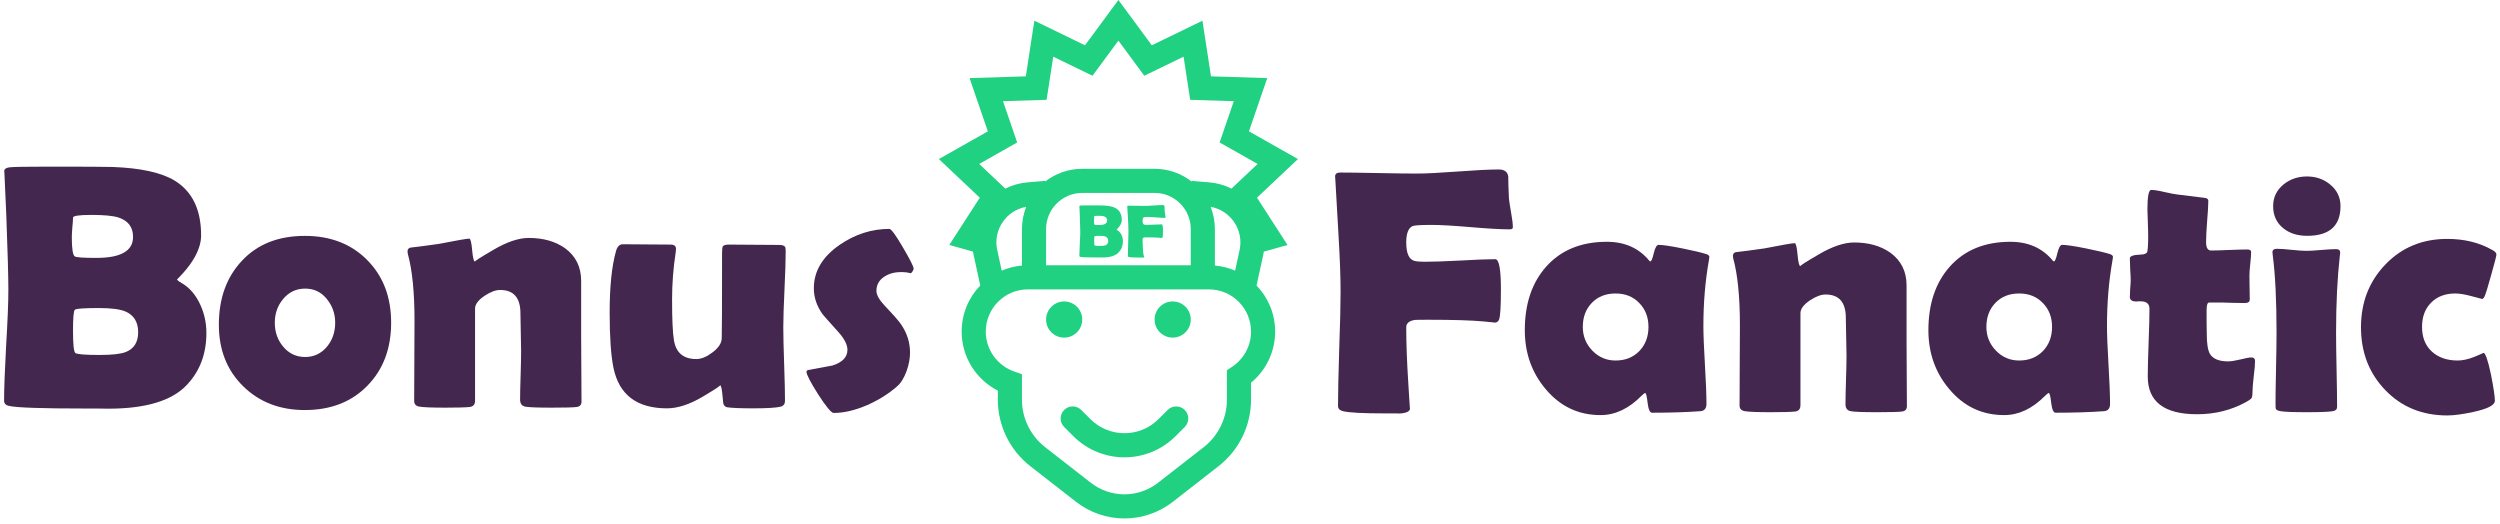
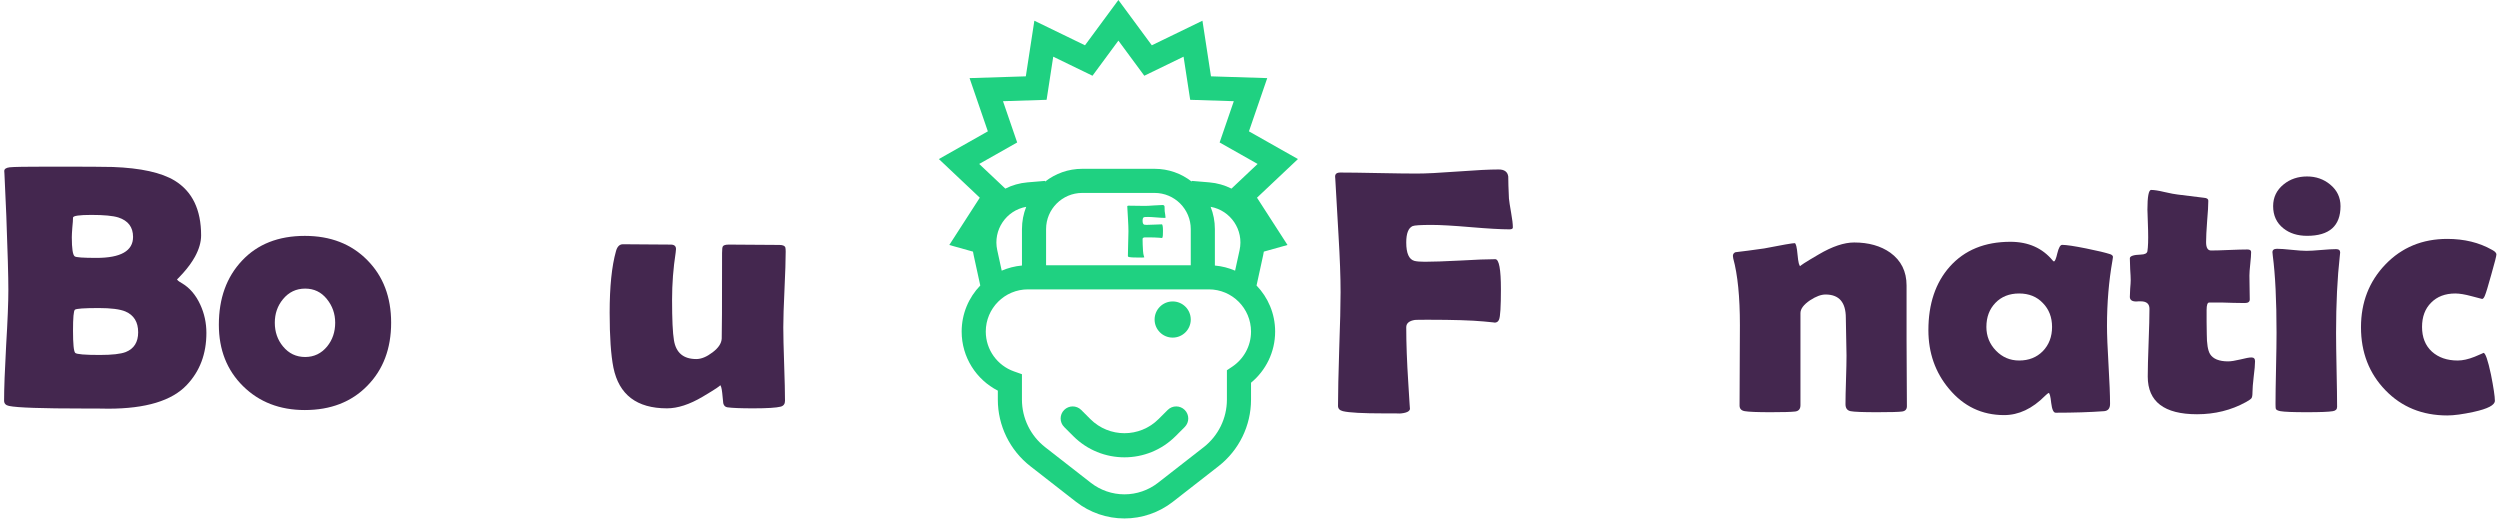
<svg xmlns="http://www.w3.org/2000/svg" width="229" height="48" viewBox="0 0 229 48" fill="none">
  <path d="M18.906 30.498C18.906 32.415 18.307 34.003 17.109 35.264C15.745 36.712 13.349 37.435 9.922 37.435C9.661 37.435 9.286 37.43 8.797 37.42C8.297 37.42 7.927 37.42 7.688 37.42C3.844 37.42 1.557 37.342 0.828 37.185C0.526 37.123 0.375 36.962 0.375 36.701C0.375 35.587 0.438 33.899 0.562 31.639C0.698 29.378 0.766 27.686 0.766 26.561C0.766 25.352 0.703 23.081 0.578 19.748C0.547 18.894 0.49 17.613 0.406 15.904L0.391 15.685C0.38 15.488 0.542 15.368 0.875 15.326C1.219 15.284 2.427 15.264 4.5 15.264C7.823 15.264 9.766 15.274 10.328 15.295C12.891 15.389 14.781 15.805 16 16.545C17.615 17.535 18.422 19.206 18.422 21.561C18.422 22.175 18.234 22.826 17.859 23.514C17.588 24.003 17.234 24.493 16.797 24.982C16.412 25.41 16.219 25.607 16.219 25.576C16.219 25.649 16.354 25.764 16.625 25.92C17.354 26.337 17.927 26.998 18.344 27.904C18.719 28.717 18.906 29.581 18.906 30.498ZM12.188 21.701C12.188 20.805 11.74 20.212 10.844 19.92C10.344 19.764 9.521 19.686 8.375 19.686C7.25 19.686 6.688 19.769 6.688 19.936C6.688 20.134 6.667 20.436 6.625 20.842C6.594 21.238 6.578 21.535 6.578 21.732C6.578 22.774 6.667 23.357 6.844 23.482C6.958 23.576 7.62 23.623 8.828 23.623C11.068 23.623 12.188 22.982 12.188 21.701ZM12.656 30.436C12.656 29.498 12.266 28.863 11.484 28.529C10.984 28.321 10.172 28.217 9.047 28.217C7.703 28.217 6.974 28.269 6.859 28.373C6.745 28.467 6.688 29.102 6.688 30.279C6.688 31.509 6.755 32.191 6.891 32.326C7.026 32.451 7.776 32.514 9.141 32.514C10.266 32.514 11.057 32.425 11.516 32.248C12.276 31.946 12.656 31.342 12.656 30.436Z" fill="#44274F" />
  <path d="M35.828 29.561C35.828 31.936 35.099 33.863 33.641 35.342C32.193 36.821 30.287 37.56 27.922 37.56C25.63 37.56 23.745 36.831 22.266 35.373C20.787 33.915 20.047 32.04 20.047 29.748C20.047 27.331 20.755 25.373 22.172 23.873C23.588 22.363 25.505 21.607 27.922 21.607C30.276 21.607 32.182 22.347 33.641 23.826C35.099 25.295 35.828 27.206 35.828 29.561ZM30.703 29.561C30.703 28.738 30.448 28.014 29.938 27.389C29.427 26.753 28.766 26.436 27.953 26.436C27.13 26.436 26.453 26.759 25.922 27.404C25.422 28.009 25.172 28.727 25.172 29.561C25.172 30.404 25.422 31.128 25.922 31.732C26.453 32.378 27.13 32.701 27.953 32.701C28.766 32.701 29.438 32.378 29.969 31.732C30.458 31.128 30.703 30.404 30.703 29.561Z" fill="#44274F" />
-   <path d="M53.266 36.795C53.266 37.076 53.12 37.238 52.828 37.279C52.536 37.321 51.776 37.342 50.547 37.342C49.234 37.342 48.422 37.31 48.109 37.248C47.797 37.185 47.641 36.972 47.641 36.607C47.641 36.118 47.656 35.378 47.688 34.389C47.719 33.399 47.734 32.654 47.734 32.154C47.734 31.769 47.724 31.196 47.703 30.436C47.682 29.665 47.672 29.087 47.672 28.701C47.672 27.274 47.052 26.561 45.812 26.561C45.406 26.561 44.932 26.738 44.391 27.092C43.807 27.488 43.516 27.878 43.516 28.264V36.701C43.516 37.045 43.354 37.238 43.031 37.279C42.667 37.321 41.922 37.342 40.797 37.342C39.578 37.342 38.786 37.31 38.422 37.248C38.099 37.196 37.938 37.024 37.938 36.732C37.938 35.92 37.943 34.696 37.953 33.06C37.964 31.425 37.969 30.196 37.969 29.373C37.969 26.779 37.766 24.743 37.359 23.264C37.339 23.17 37.328 23.092 37.328 23.029C37.328 22.863 37.406 22.748 37.562 22.686C38.219 22.613 39.094 22.498 40.188 22.342C41.844 22.019 42.776 21.857 42.984 21.857C43.099 21.857 43.188 22.212 43.25 22.92C43.312 23.618 43.401 23.967 43.516 23.967C43.401 23.967 43.958 23.607 45.188 22.889C46.427 22.16 47.51 21.795 48.438 21.795C49.76 21.795 50.865 22.107 51.75 22.732C52.74 23.451 53.234 24.451 53.234 25.732V30.717C53.234 31.394 53.24 32.41 53.25 33.764C53.26 35.107 53.266 36.118 53.266 36.795Z" fill="#44274F" />
  <path d="M71.969 23.045C71.969 23.816 71.932 24.972 71.859 26.514C71.787 28.055 71.75 29.212 71.75 29.982C71.75 30.732 71.776 31.857 71.828 33.357C71.88 34.857 71.906 35.977 71.906 36.717C71.906 36.998 71.776 37.175 71.516 37.248C71.12 37.352 70.281 37.404 69 37.404C67.865 37.404 67.073 37.373 66.625 37.31C66.427 37.279 66.302 37.154 66.25 36.935C66.219 36.623 66.188 36.31 66.156 35.998C66.104 35.519 66.031 35.279 65.938 35.279C66.083 35.279 65.557 35.633 64.359 36.342C63.161 37.05 62.073 37.404 61.094 37.404C58.333 37.404 56.698 36.16 56.188 33.67C55.958 32.514 55.844 30.837 55.844 28.639C55.844 26.264 56.036 24.389 56.422 23.014C56.536 22.587 56.75 22.373 57.062 22.373C57.542 22.373 58.271 22.378 59.25 22.389C60.229 22.399 60.958 22.404 61.438 22.404C61.76 22.404 61.922 22.54 61.922 22.811C61.922 22.884 61.911 22.993 61.891 23.139C61.672 24.555 61.562 25.993 61.562 27.451C61.562 29.264 61.62 30.503 61.734 31.17C61.922 32.316 62.604 32.889 63.781 32.889C64.24 32.889 64.734 32.685 65.266 32.279C65.807 31.873 66.088 31.451 66.109 31.014C66.13 30.628 66.141 28.014 66.141 23.17C66.141 22.826 66.167 22.623 66.219 22.561C66.281 22.456 66.469 22.404 66.781 22.404C67.292 22.404 68.057 22.41 69.078 22.42C70.109 22.43 70.88 22.436 71.391 22.436C71.703 22.436 71.885 22.514 71.938 22.67C71.958 22.753 71.969 22.878 71.969 23.045Z" fill="#44274F" />
-   <path d="M83.688 24.607C83.688 24.712 83.609 24.852 83.453 25.029C83.162 24.956 82.87 24.92 82.578 24.92C81.963 24.92 81.448 25.055 81.031 25.326C80.531 25.639 80.281 26.081 80.281 26.654C80.281 27.019 80.547 27.482 81.078 28.045C81.88 28.889 82.375 29.456 82.562 29.748C83.094 30.54 83.359 31.389 83.359 32.295C83.359 32.826 83.255 33.389 83.047 33.982C82.807 34.639 82.505 35.118 82.141 35.42C81.37 36.087 80.469 36.649 79.438 37.107C78.323 37.587 77.297 37.826 76.359 37.826C76.151 37.826 75.682 37.264 74.953 36.139C74.234 35.003 73.875 34.31 73.875 34.06C73.875 33.967 73.932 33.91 74.047 33.889C74.776 33.753 75.51 33.618 76.25 33.482C77.167 33.191 77.625 32.712 77.625 32.045C77.625 31.587 77.359 31.055 76.828 30.451C75.88 29.399 75.385 28.842 75.344 28.779C74.812 28.029 74.547 27.238 74.547 26.404C74.547 24.842 75.338 23.514 76.922 22.42C78.338 21.451 79.854 20.967 81.469 20.967C81.635 20.967 82.047 21.529 82.703 22.654C83.359 23.769 83.688 24.42 83.688 24.607Z" fill="#44274F" />
  <path d="M138.578 20.836C138.578 20.951 138.474 21.008 138.266 21.008C137.484 21.008 136.297 20.94 134.703 20.805C133.12 20.669 131.932 20.602 131.141 20.602C130.141 20.602 129.557 20.638 129.391 20.711C129.005 20.888 128.812 21.388 128.812 22.211C128.812 23.201 129.062 23.763 129.562 23.898C129.771 23.951 130.089 23.977 130.516 23.977C131.234 23.977 132.307 23.94 133.734 23.867C135.172 23.784 136.25 23.742 136.969 23.742C137.312 23.742 137.484 24.659 137.484 26.492C137.484 28.086 137.427 29.013 137.312 29.273C137.24 29.461 137.099 29.555 136.891 29.555C137.026 29.555 136.698 29.518 135.906 29.445C134.792 29.341 133.104 29.289 130.844 29.289C130.115 29.289 129.703 29.294 129.609 29.305C129.078 29.388 128.812 29.612 128.812 29.977C128.812 31.456 128.875 33.159 129 35.086C129.104 36.825 129.156 37.602 129.156 37.414C129.156 37.685 128.828 37.841 128.172 37.883C128.349 37.872 127.885 37.867 126.781 37.867C124.833 37.867 123.578 37.8 123.016 37.664C122.714 37.591 122.562 37.43 122.562 37.18C122.562 36.023 122.599 34.289 122.672 31.977C122.755 29.654 122.797 27.914 122.797 26.758C122.797 25.383 122.734 23.654 122.609 21.57C122.422 18.352 122.323 16.622 122.312 16.383L122.297 16.195C122.286 15.935 122.443 15.805 122.766 15.805C123.536 15.805 124.698 15.82 126.25 15.852C127.812 15.883 128.984 15.898 129.766 15.898C130.599 15.898 131.849 15.836 133.516 15.711C135.193 15.586 136.448 15.523 137.281 15.523C137.802 15.523 138.094 15.737 138.156 16.164C138.156 16.612 138.177 17.284 138.219 18.18C138.24 18.409 138.307 18.852 138.422 19.508C138.526 20.081 138.578 20.523 138.578 20.836Z" fill="#44274F" />
-   <path d="M156.031 29.852C156.031 30.654 156.078 31.846 156.172 33.43C156.266 35.013 156.312 36.2 156.312 36.992C156.312 37.409 156.13 37.633 155.766 37.664C154.474 37.758 152.995 37.805 151.328 37.805C151.13 37.805 150.995 37.508 150.922 36.914C150.859 36.31 150.781 36.003 150.688 35.992C150.604 36.034 150.495 36.122 150.359 36.258C149.193 37.435 147.943 38.023 146.609 38.023C144.578 38.023 142.896 37.221 141.562 35.617C140.302 34.117 139.672 32.325 139.672 30.242C139.672 27.836 140.323 25.898 141.625 24.43C142.979 22.909 144.833 22.148 147.188 22.148C148.823 22.148 150.115 22.721 151.062 23.867C151.104 23.919 151.141 23.945 151.172 23.945C151.266 23.945 151.37 23.695 151.484 23.195C151.609 22.685 151.755 22.43 151.922 22.43C152.307 22.43 153.042 22.539 154.125 22.758C155.156 22.966 155.896 23.143 156.344 23.289C156.5 23.352 156.578 23.435 156.578 23.539C156.578 23.581 156.562 23.69 156.531 23.867C156.198 25.753 156.031 27.747 156.031 29.852ZM151 29.945C151 29.06 150.719 28.331 150.156 27.758C149.604 27.174 148.88 26.883 147.984 26.883C147.089 26.883 146.365 27.169 145.812 27.742C145.26 28.315 144.984 29.049 144.984 29.945C144.984 30.789 145.276 31.513 145.859 32.117C146.443 32.721 147.151 33.023 147.984 33.023C148.87 33.023 149.594 32.737 150.156 32.164C150.719 31.581 151 30.841 151 29.945Z" fill="#44274F" />
  <path d="M174.672 37.211C174.672 37.492 174.526 37.654 174.234 37.695C173.943 37.737 173.182 37.758 171.953 37.758C170.641 37.758 169.828 37.727 169.516 37.664C169.203 37.602 169.047 37.388 169.047 37.023C169.047 36.534 169.062 35.794 169.094 34.805C169.125 33.815 169.141 33.07 169.141 32.57C169.141 32.185 169.13 31.612 169.109 30.852C169.089 30.081 169.078 29.503 169.078 29.117C169.078 27.69 168.458 26.977 167.219 26.977C166.812 26.977 166.339 27.154 165.797 27.508C165.214 27.904 164.922 28.294 164.922 28.68V37.117C164.922 37.461 164.76 37.654 164.438 37.695C164.073 37.737 163.328 37.758 162.203 37.758C160.984 37.758 160.193 37.727 159.828 37.664C159.505 37.612 159.344 37.44 159.344 37.148C159.344 36.336 159.349 35.112 159.359 33.477C159.37 31.841 159.375 30.612 159.375 29.789C159.375 27.195 159.172 25.159 158.766 23.68C158.745 23.586 158.734 23.508 158.734 23.445C158.734 23.279 158.812 23.164 158.969 23.102C159.625 23.029 160.5 22.914 161.594 22.758C163.25 22.435 164.182 22.273 164.391 22.273C164.505 22.273 164.594 22.628 164.656 23.336C164.719 24.034 164.807 24.383 164.922 24.383C164.807 24.383 165.365 24.023 166.594 23.305C167.833 22.576 168.917 22.211 169.844 22.211C171.167 22.211 172.271 22.523 173.156 23.148C174.146 23.867 174.641 24.867 174.641 26.148V31.133C174.641 31.81 174.646 32.825 174.656 34.18C174.667 35.523 174.672 36.534 174.672 37.211Z" fill="#44274F" />
  <path d="M193 29.852C193 30.654 193.047 31.846 193.141 33.43C193.234 35.013 193.281 36.2 193.281 36.992C193.281 37.409 193.099 37.633 192.734 37.664C191.443 37.758 189.964 37.805 188.297 37.805C188.099 37.805 187.964 37.508 187.891 36.914C187.828 36.31 187.75 36.003 187.656 35.992C187.573 36.034 187.464 36.122 187.328 36.258C186.161 37.435 184.911 38.023 183.578 38.023C181.547 38.023 179.865 37.221 178.531 35.617C177.271 34.117 176.641 32.325 176.641 30.242C176.641 27.836 177.292 25.898 178.594 24.43C179.948 22.909 181.802 22.148 184.156 22.148C185.792 22.148 187.083 22.721 188.031 23.867C188.073 23.919 188.109 23.945 188.141 23.945C188.234 23.945 188.339 23.695 188.453 23.195C188.578 22.685 188.724 22.43 188.891 22.43C189.276 22.43 190.01 22.539 191.094 22.758C192.125 22.966 192.865 23.143 193.312 23.289C193.469 23.352 193.547 23.435 193.547 23.539C193.547 23.581 193.531 23.69 193.5 23.867C193.167 25.753 193 27.747 193 29.852ZM187.969 29.945C187.969 29.06 187.688 28.331 187.125 27.758C186.573 27.174 185.849 26.883 184.953 26.883C184.057 26.883 183.333 27.169 182.781 27.742C182.229 28.315 181.953 29.049 181.953 29.945C181.953 30.789 182.245 31.513 182.828 32.117C183.411 32.721 184.12 33.023 184.953 33.023C185.839 33.023 186.562 32.737 187.125 32.164C187.688 31.581 187.969 30.841 187.969 29.945Z" fill="#44274F" />
  <path d="M206.562 33.086C206.562 33.398 206.521 33.872 206.438 34.508C206.365 35.143 206.328 35.612 206.328 35.914C206.328 36.206 206.297 36.393 206.234 36.477C206.172 36.56 206 36.68 205.719 36.836C204.375 37.575 202.885 37.945 201.25 37.945C198.24 37.945 196.734 36.794 196.734 34.492C196.734 33.805 196.76 32.773 196.812 31.398C196.865 30.013 196.891 28.977 196.891 28.289C196.891 27.831 196.625 27.602 196.094 27.602C196.052 27.602 195.984 27.602 195.891 27.602C195.797 27.612 195.729 27.617 195.688 27.617C195.292 27.617 195.094 27.477 195.094 27.195C195.094 27.029 195.104 26.773 195.125 26.43C195.156 26.086 195.172 25.831 195.172 25.664C195.172 25.445 195.156 25.112 195.125 24.664C195.104 24.216 195.094 23.883 195.094 23.664C195.094 23.456 195.427 23.341 196.094 23.32C196.469 23.31 196.672 23.206 196.703 23.008C196.766 22.612 196.786 21.987 196.766 21.133C196.724 19.789 196.703 19.148 196.703 19.211C196.703 18.003 196.818 17.398 197.047 17.398C197.328 17.398 197.729 17.461 198.25 17.586C198.844 17.721 199.255 17.799 199.484 17.82C200.016 17.893 200.818 17.992 201.891 18.117C202.151 18.138 202.281 18.227 202.281 18.383C202.281 18.799 202.245 19.43 202.172 20.273C202.109 21.117 202.078 21.753 202.078 22.18C202.078 22.69 202.229 22.945 202.531 22.945C202.896 22.945 203.448 22.93 204.188 22.898C204.927 22.867 205.484 22.852 205.859 22.852C206.089 22.852 206.203 22.93 206.203 23.086C206.203 23.326 206.177 23.685 206.125 24.164C206.073 24.643 206.047 25.003 206.047 25.242C206.047 25.492 206.052 25.857 206.062 26.336C206.073 26.815 206.078 27.18 206.078 27.43C206.078 27.648 205.927 27.758 205.625 27.758C205.417 27.758 205.068 27.753 204.578 27.742C204.089 27.721 203.74 27.711 203.531 27.711H202.359C202.203 27.711 202.125 27.94 202.125 28.398C202.125 28.648 202.125 29.018 202.125 29.508C202.135 30.008 202.141 30.378 202.141 30.617C202.141 31.492 202.24 32.096 202.438 32.43C202.719 32.878 203.271 33.102 204.094 33.102C204.354 33.102 204.724 33.044 205.203 32.93C205.693 32.805 206.036 32.742 206.234 32.742C206.453 32.742 206.562 32.857 206.562 33.086Z" fill="#44274F" />
  <path d="M214.391 18.883C214.391 20.695 213.37 21.602 211.328 21.602C210.453 21.602 209.729 21.372 209.156 20.914C208.531 20.414 208.219 19.737 208.219 18.883C208.219 18.07 208.542 17.404 209.188 16.883C209.781 16.404 210.495 16.164 211.328 16.164C212.141 16.164 212.844 16.409 213.438 16.898C214.073 17.419 214.391 18.081 214.391 18.883ZM213.984 30.492C213.984 31.253 214 32.388 214.031 33.898C214.062 35.398 214.078 36.523 214.078 37.273C214.078 37.492 213.948 37.622 213.688 37.664C213.333 37.727 212.536 37.758 211.297 37.758C210.047 37.758 209.245 37.727 208.891 37.664C208.661 37.622 208.521 37.555 208.469 37.461C208.448 37.419 208.438 37.263 208.438 36.992C208.438 36.273 208.453 35.195 208.484 33.758C208.516 32.31 208.531 31.221 208.531 30.492C208.531 27.534 208.417 25.18 208.188 23.43C208.167 23.263 208.156 23.154 208.156 23.102C208.156 22.893 208.297 22.789 208.578 22.789C208.87 22.789 209.312 22.82 209.906 22.883C210.51 22.945 210.964 22.977 211.266 22.977C211.568 22.977 212.021 22.951 212.625 22.898C213.229 22.846 213.682 22.82 213.984 22.82C214.234 22.82 214.359 22.924 214.359 23.133C214.359 23.174 214.349 23.273 214.328 23.43C214.099 25.461 213.984 27.815 213.984 30.492Z" fill="#44274F" />
  <path d="M227.359 27.383C227.349 27.383 227.031 27.299 226.406 27.133C225.792 26.966 225.292 26.883 224.906 26.883C223.979 26.883 223.24 27.164 222.688 27.727C222.135 28.279 221.859 29.018 221.859 29.945C221.859 30.904 222.161 31.659 222.766 32.211C223.37 32.753 224.156 33.023 225.125 33.023C225.583 33.023 226.099 32.909 226.672 32.68C227.245 32.44 227.516 32.32 227.484 32.32C227.661 32.32 227.891 32.982 228.172 34.305C228.411 35.513 228.531 36.315 228.531 36.711C228.531 37.107 227.885 37.445 226.594 37.727C225.594 37.945 224.786 38.055 224.172 38.055C221.88 38.055 219.99 37.284 218.5 35.742C217.01 34.2 216.266 32.279 216.266 29.977C216.266 27.695 217.01 25.779 218.5 24.227C220 22.664 221.891 21.883 224.172 21.883C225.724 21.883 227.089 22.216 228.266 22.883C228.536 23.029 228.672 23.169 228.672 23.305C228.672 23.44 228.516 24.055 228.203 25.148C227.911 26.201 227.719 26.836 227.625 27.055C227.542 27.273 227.453 27.383 227.359 27.383Z" fill="#44274F" />
  <path d="M106.764 19.923C106.764 19.948 106.741 19.96 106.696 19.96C106.528 19.96 106.272 19.946 105.929 19.916C105.588 19.887 105.333 19.873 105.162 19.873C104.947 19.873 104.821 19.881 104.785 19.896C104.702 19.934 104.661 20.042 104.661 20.219C104.661 20.432 104.715 20.553 104.822 20.583C104.867 20.594 104.936 20.599 105.028 20.599C105.182 20.599 105.413 20.592 105.721 20.576C106.03 20.558 106.262 20.549 106.417 20.549C106.491 20.549 106.528 20.746 106.528 21.141C106.528 21.484 106.516 21.684 106.491 21.74C106.475 21.78 106.445 21.801 106.4 21.801C106.429 21.801 106.359 21.793 106.188 21.777C105.948 21.755 105.585 21.743 105.098 21.743C104.941 21.743 104.853 21.744 104.832 21.747C104.718 21.765 104.661 21.813 104.661 21.891C104.661 22.21 104.674 22.577 104.701 22.992C104.724 23.366 104.822 23.587 104.822 23.547C104.822 23.589 104.738 23.59 104.637 23.591C104.6 23.591 104.561 23.591 104.523 23.594C104.561 23.592 104.461 23.59 104.224 23.59C103.804 23.59 103.534 23.576 103.413 23.547C103.348 23.531 103.315 23.496 103.315 23.442C103.315 23.194 103.323 22.82 103.339 22.322C103.357 21.822 103.366 21.447 103.366 21.198C103.366 20.902 103.352 20.53 103.325 20.081C103.285 19.388 103.264 19.016 103.261 18.964L103.258 18.924C103.256 18.868 103.289 18.84 103.359 18.84C103.525 18.84 103.775 18.843 104.109 18.85C104.446 18.857 104.698 18.86 104.866 18.86C105.046 18.86 105.315 18.847 105.674 18.82C106.035 18.793 106.305 18.779 106.484 18.779C106.597 18.779 106.659 18.825 106.673 18.917C106.673 19.014 106.677 19.158 106.686 19.351C106.691 19.401 106.705 19.496 106.73 19.637C106.752 19.761 106.764 19.856 106.764 19.923Z" fill="#1FD181" />
-   <path fill-rule="evenodd" clip-rule="evenodd" d="M102.859 22.093C102.859 22.506 102.73 22.848 102.472 23.119C102.179 23.431 101.663 23.587 100.925 23.587C100.869 23.587 100.788 23.585 100.683 23.583H100.444C99.616 23.583 99.124 23.567 98.967 23.533C98.902 23.519 98.869 23.485 98.869 23.428C98.869 23.189 98.883 22.825 98.909 22.338C98.939 21.852 98.953 21.487 98.953 21.245C98.953 20.985 98.94 20.496 98.913 19.778C98.906 19.594 98.894 19.318 98.876 18.95L98.873 18.903C98.87 18.861 98.905 18.835 98.977 18.826C99.051 18.817 99.311 18.812 99.757 18.812C100.473 18.812 100.891 18.815 101.012 18.819C101.564 18.839 101.971 18.929 102.234 19.088C102.581 19.302 102.755 19.662 102.755 20.168C102.755 20.301 102.715 20.441 102.634 20.589C102.576 20.694 102.499 20.8 102.405 20.905C102.322 20.997 102.281 21.04 102.281 21.033C102.281 21.049 102.31 21.073 102.368 21.107C102.525 21.197 102.649 21.339 102.738 21.534C102.819 21.709 102.859 21.895 102.859 22.093ZM101.413 20.199C101.413 20.006 101.316 19.878 101.123 19.815C101.016 19.782 100.838 19.765 100.592 19.765C100.349 19.765 100.228 19.783 100.228 19.819C100.228 19.861 100.224 19.926 100.215 20.014C100.208 20.099 100.205 20.163 100.205 20.205C100.205 20.43 100.224 20.555 100.262 20.582C100.287 20.602 100.429 20.613 100.689 20.613C101.172 20.613 101.413 20.474 101.413 20.199ZM101.514 22.079C101.514 21.878 101.429 21.741 101.261 21.669C101.154 21.624 100.979 21.602 100.736 21.602C100.447 21.602 100.29 21.613 100.265 21.635C100.241 21.655 100.228 21.792 100.228 22.046C100.228 22.31 100.243 22.457 100.272 22.486C100.301 22.513 100.463 22.527 100.757 22.527C100.999 22.527 101.169 22.508 101.268 22.47C101.432 22.405 101.514 22.274 101.514 22.079Z" fill="#1FD181" />
  <path d="M109.074 29.269C109.074 30.183 108.332 30.925 107.417 30.925C106.502 30.925 105.761 30.183 105.761 29.269C105.761 28.354 106.502 27.612 107.417 27.612C108.332 27.612 109.074 28.354 109.074 29.269Z" fill="#1FD181" />
  <path d="M98.314 39.95L97.478 39.114C97.046 38.682 97.046 37.983 97.478 37.552C97.909 37.12 98.608 37.12 99.04 37.552L99.876 38.388C101.601 40.113 104.398 40.113 106.123 38.388L106.96 37.552C107.391 37.12 108.09 37.12 108.522 37.552C108.953 37.983 108.953 38.682 108.522 39.114L107.685 39.95C105.098 42.538 100.902 42.538 98.314 39.95Z" fill="#1FD181" />
-   <path d="M97.478 30.926C98.393 30.926 99.134 30.184 99.134 29.269C99.134 28.354 98.393 27.613 97.478 27.613C96.563 27.613 95.821 28.354 95.821 29.269C95.821 30.184 96.563 30.926 97.478 30.926Z" fill="#1FD181" />
  <path fill-rule="evenodd" clip-rule="evenodd" d="M110.144 1.898L105.506 4.149L102.445 0L99.385 4.149L94.747 1.898L93.965 6.993L88.812 7.155L90.487 12.031L86 14.569L89.749 18.108L86.956 22.441L89.126 23.049C89.144 23.16 89.165 23.272 89.189 23.384L89.793 26.152C88.737 27.245 88.088 28.733 88.088 30.372C88.088 32.734 89.436 34.779 91.401 35.783V36.607C91.401 38.99 92.5 41.24 94.38 42.705L98.565 45.967C99.832 46.954 101.392 47.49 102.998 47.49C104.603 47.49 106.163 46.954 107.43 45.967L111.615 42.705C113.495 41.24 114.594 38.99 114.594 36.607V35.057C115.941 33.945 116.803 32.259 116.803 30.372C116.803 28.733 116.154 27.247 115.099 26.154L115.704 23.384C115.728 23.272 115.749 23.16 115.766 23.048L117.935 22.441L115.141 18.108L118.891 14.569L114.403 12.031L116.079 7.155L110.926 6.993L110.144 1.898ZM113.135 24.793L113.546 22.913C113.95 21.06 112.721 19.27 110.894 18.945C111.145 19.576 111.283 20.265 111.283 20.985V24.323C111.936 24.382 112.559 24.544 113.135 24.793ZM109.165 16.57L109.159 16.633C108.222 15.9 107.043 15.463 105.761 15.463H99.134C97.852 15.463 96.671 15.9 95.734 16.634L95.728 16.57L94.126 16.704C93.39 16.765 92.704 16.966 92.089 17.278L89.694 15.018L93.173 13.05L91.874 9.269L95.869 9.143L96.476 5.192L100.072 6.938L102.445 3.721L104.819 6.938L108.415 5.192L109.021 9.143L113.017 9.269L111.718 13.05L115.197 15.018L112.803 17.277C112.188 16.966 111.502 16.765 110.767 16.704L109.165 16.57ZM93.612 20.985C93.612 20.264 93.75 19.576 94.001 18.945C92.173 19.269 90.942 21.059 91.347 22.913L91.757 24.792C92.335 24.543 92.959 24.381 93.612 24.322V20.985ZM95.821 20.985V24.298H109.074V20.985C109.074 19.155 107.591 17.672 105.761 17.672H99.134C97.304 17.672 95.821 19.155 95.821 20.985ZM90.297 30.372C90.297 28.237 92.027 26.506 94.162 26.506H110.728C112.863 26.506 114.594 28.237 114.594 30.372C114.594 31.711 113.914 32.892 112.875 33.587L112.385 33.915V36.607C112.385 38.309 111.6 39.916 110.257 40.963L106.072 44.225C105.193 44.91 104.111 45.281 102.998 45.281C101.884 45.281 100.802 44.91 99.923 44.225L95.738 40.963C94.395 39.916 93.61 38.309 93.61 36.607V34.278L92.874 34.018C91.371 33.486 90.297 32.053 90.297 30.372Z" fill="#1FD181" />
</svg>